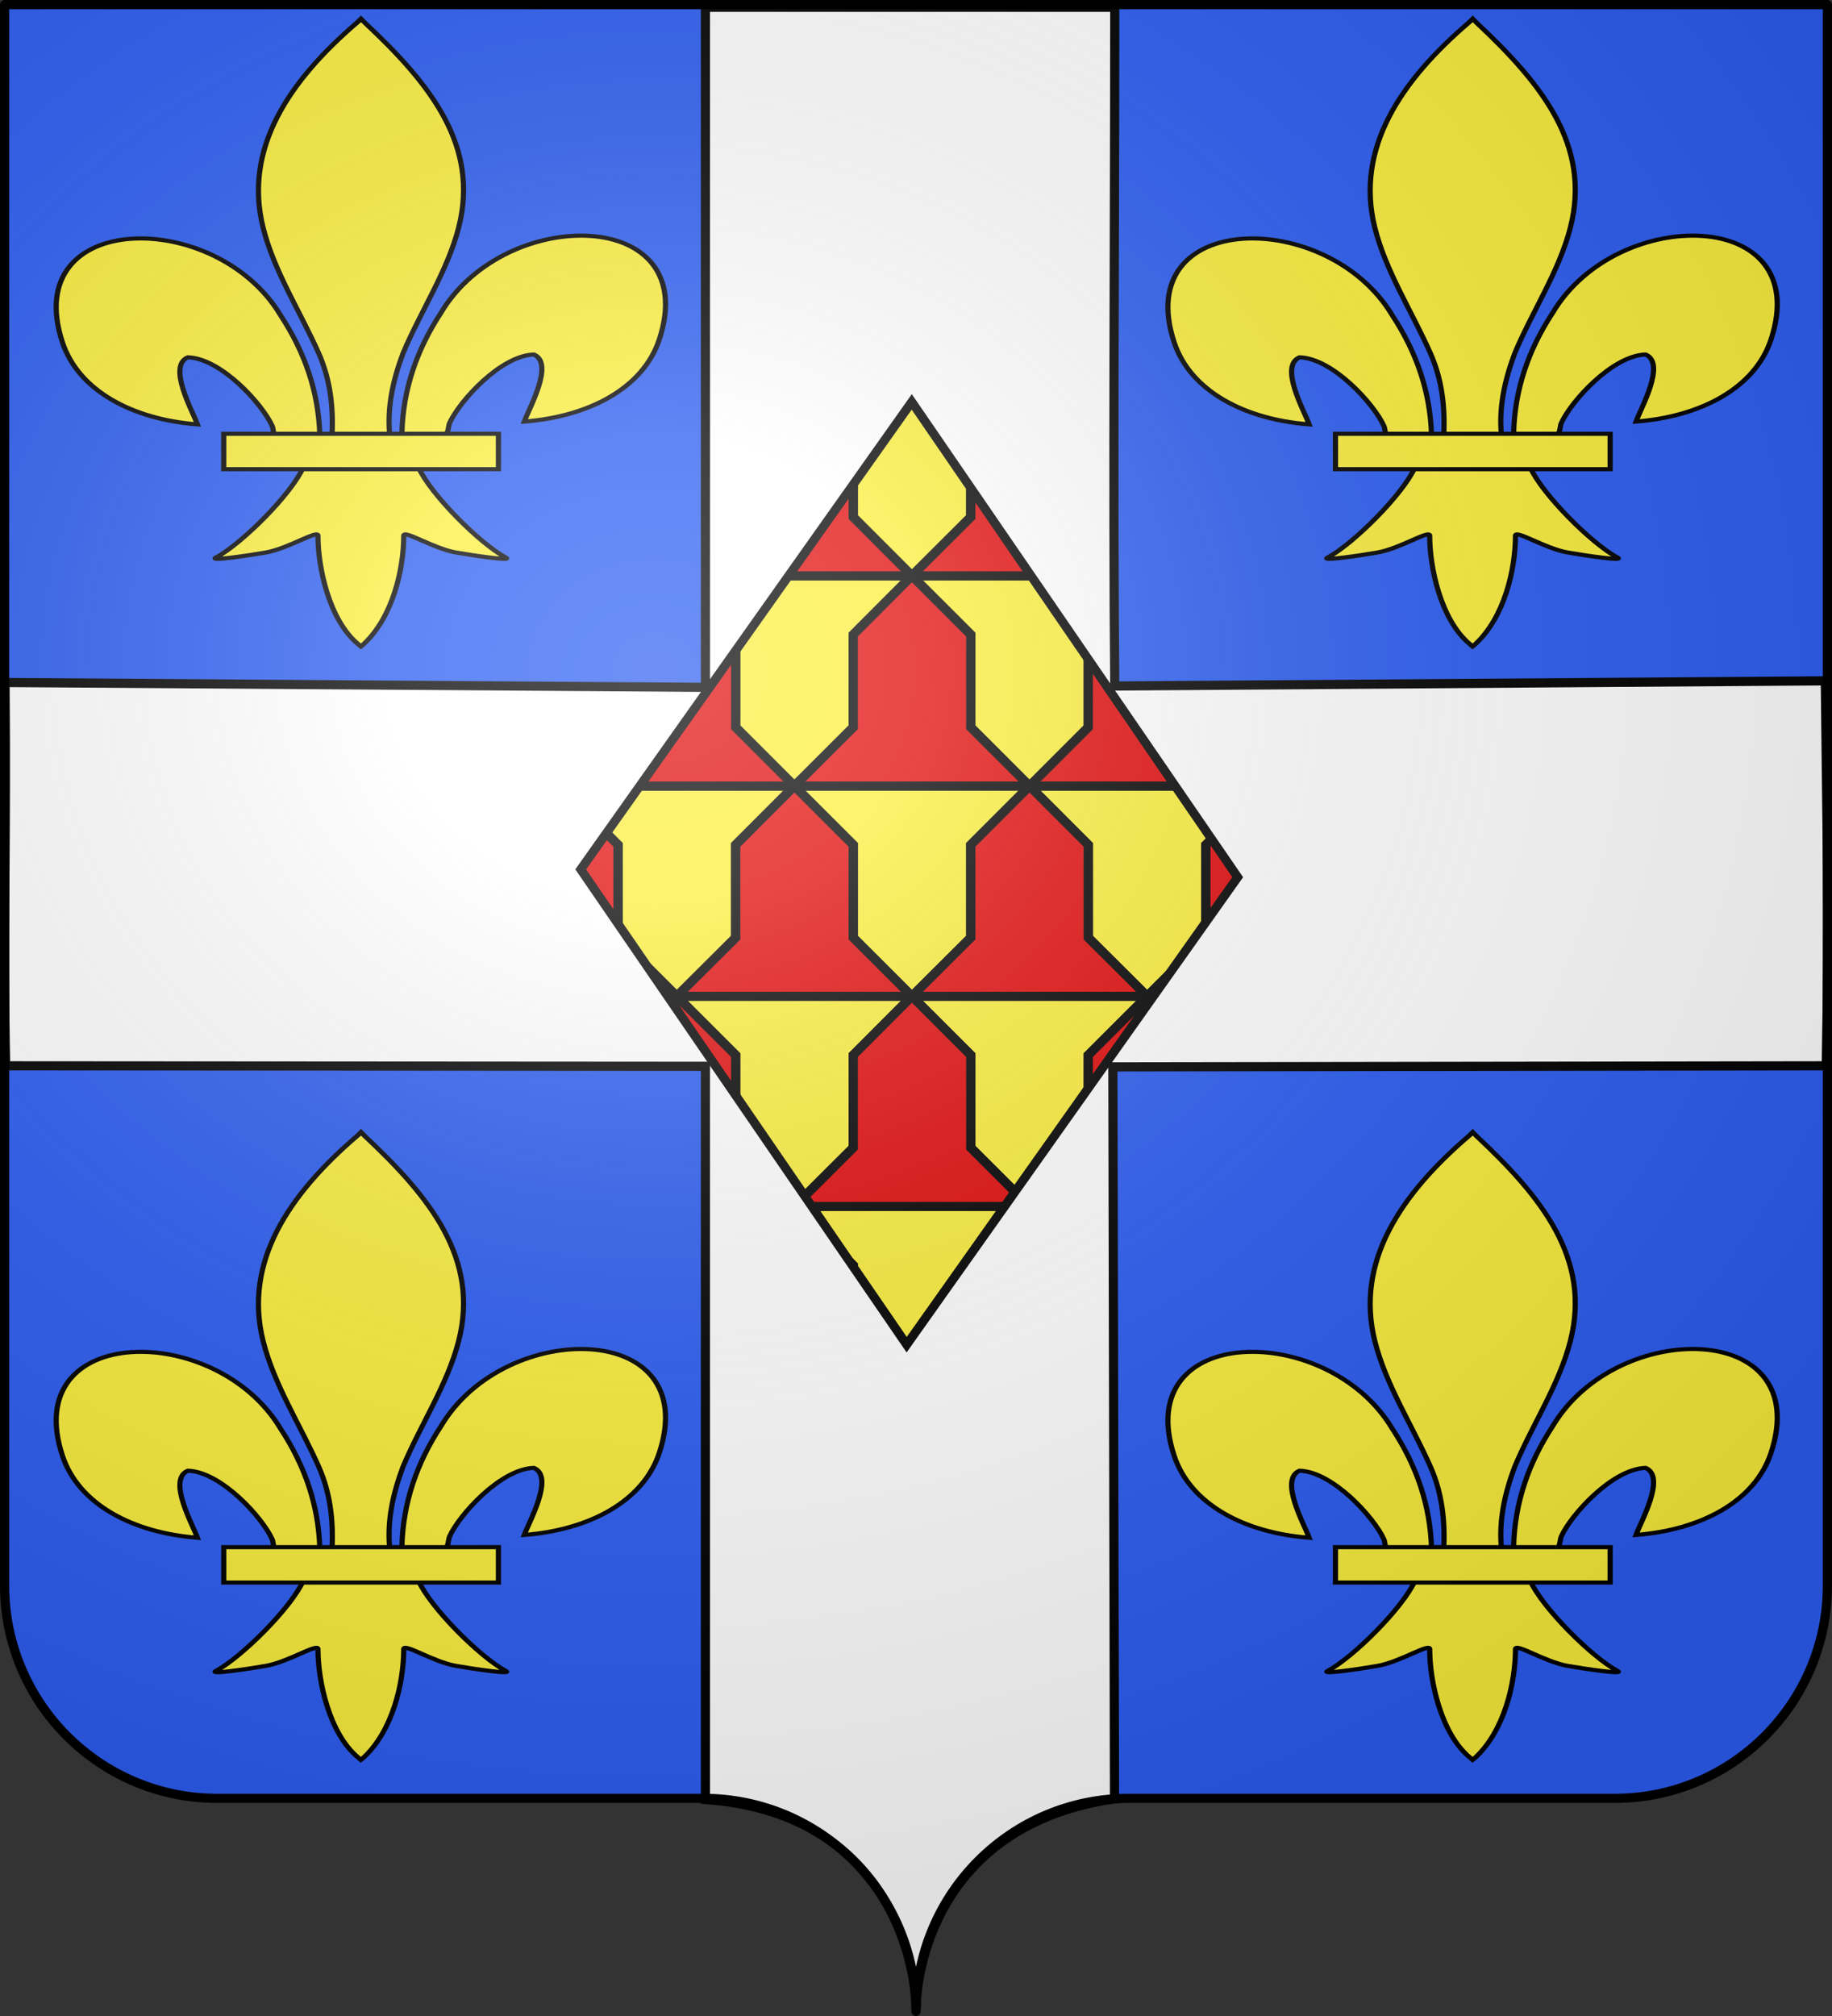
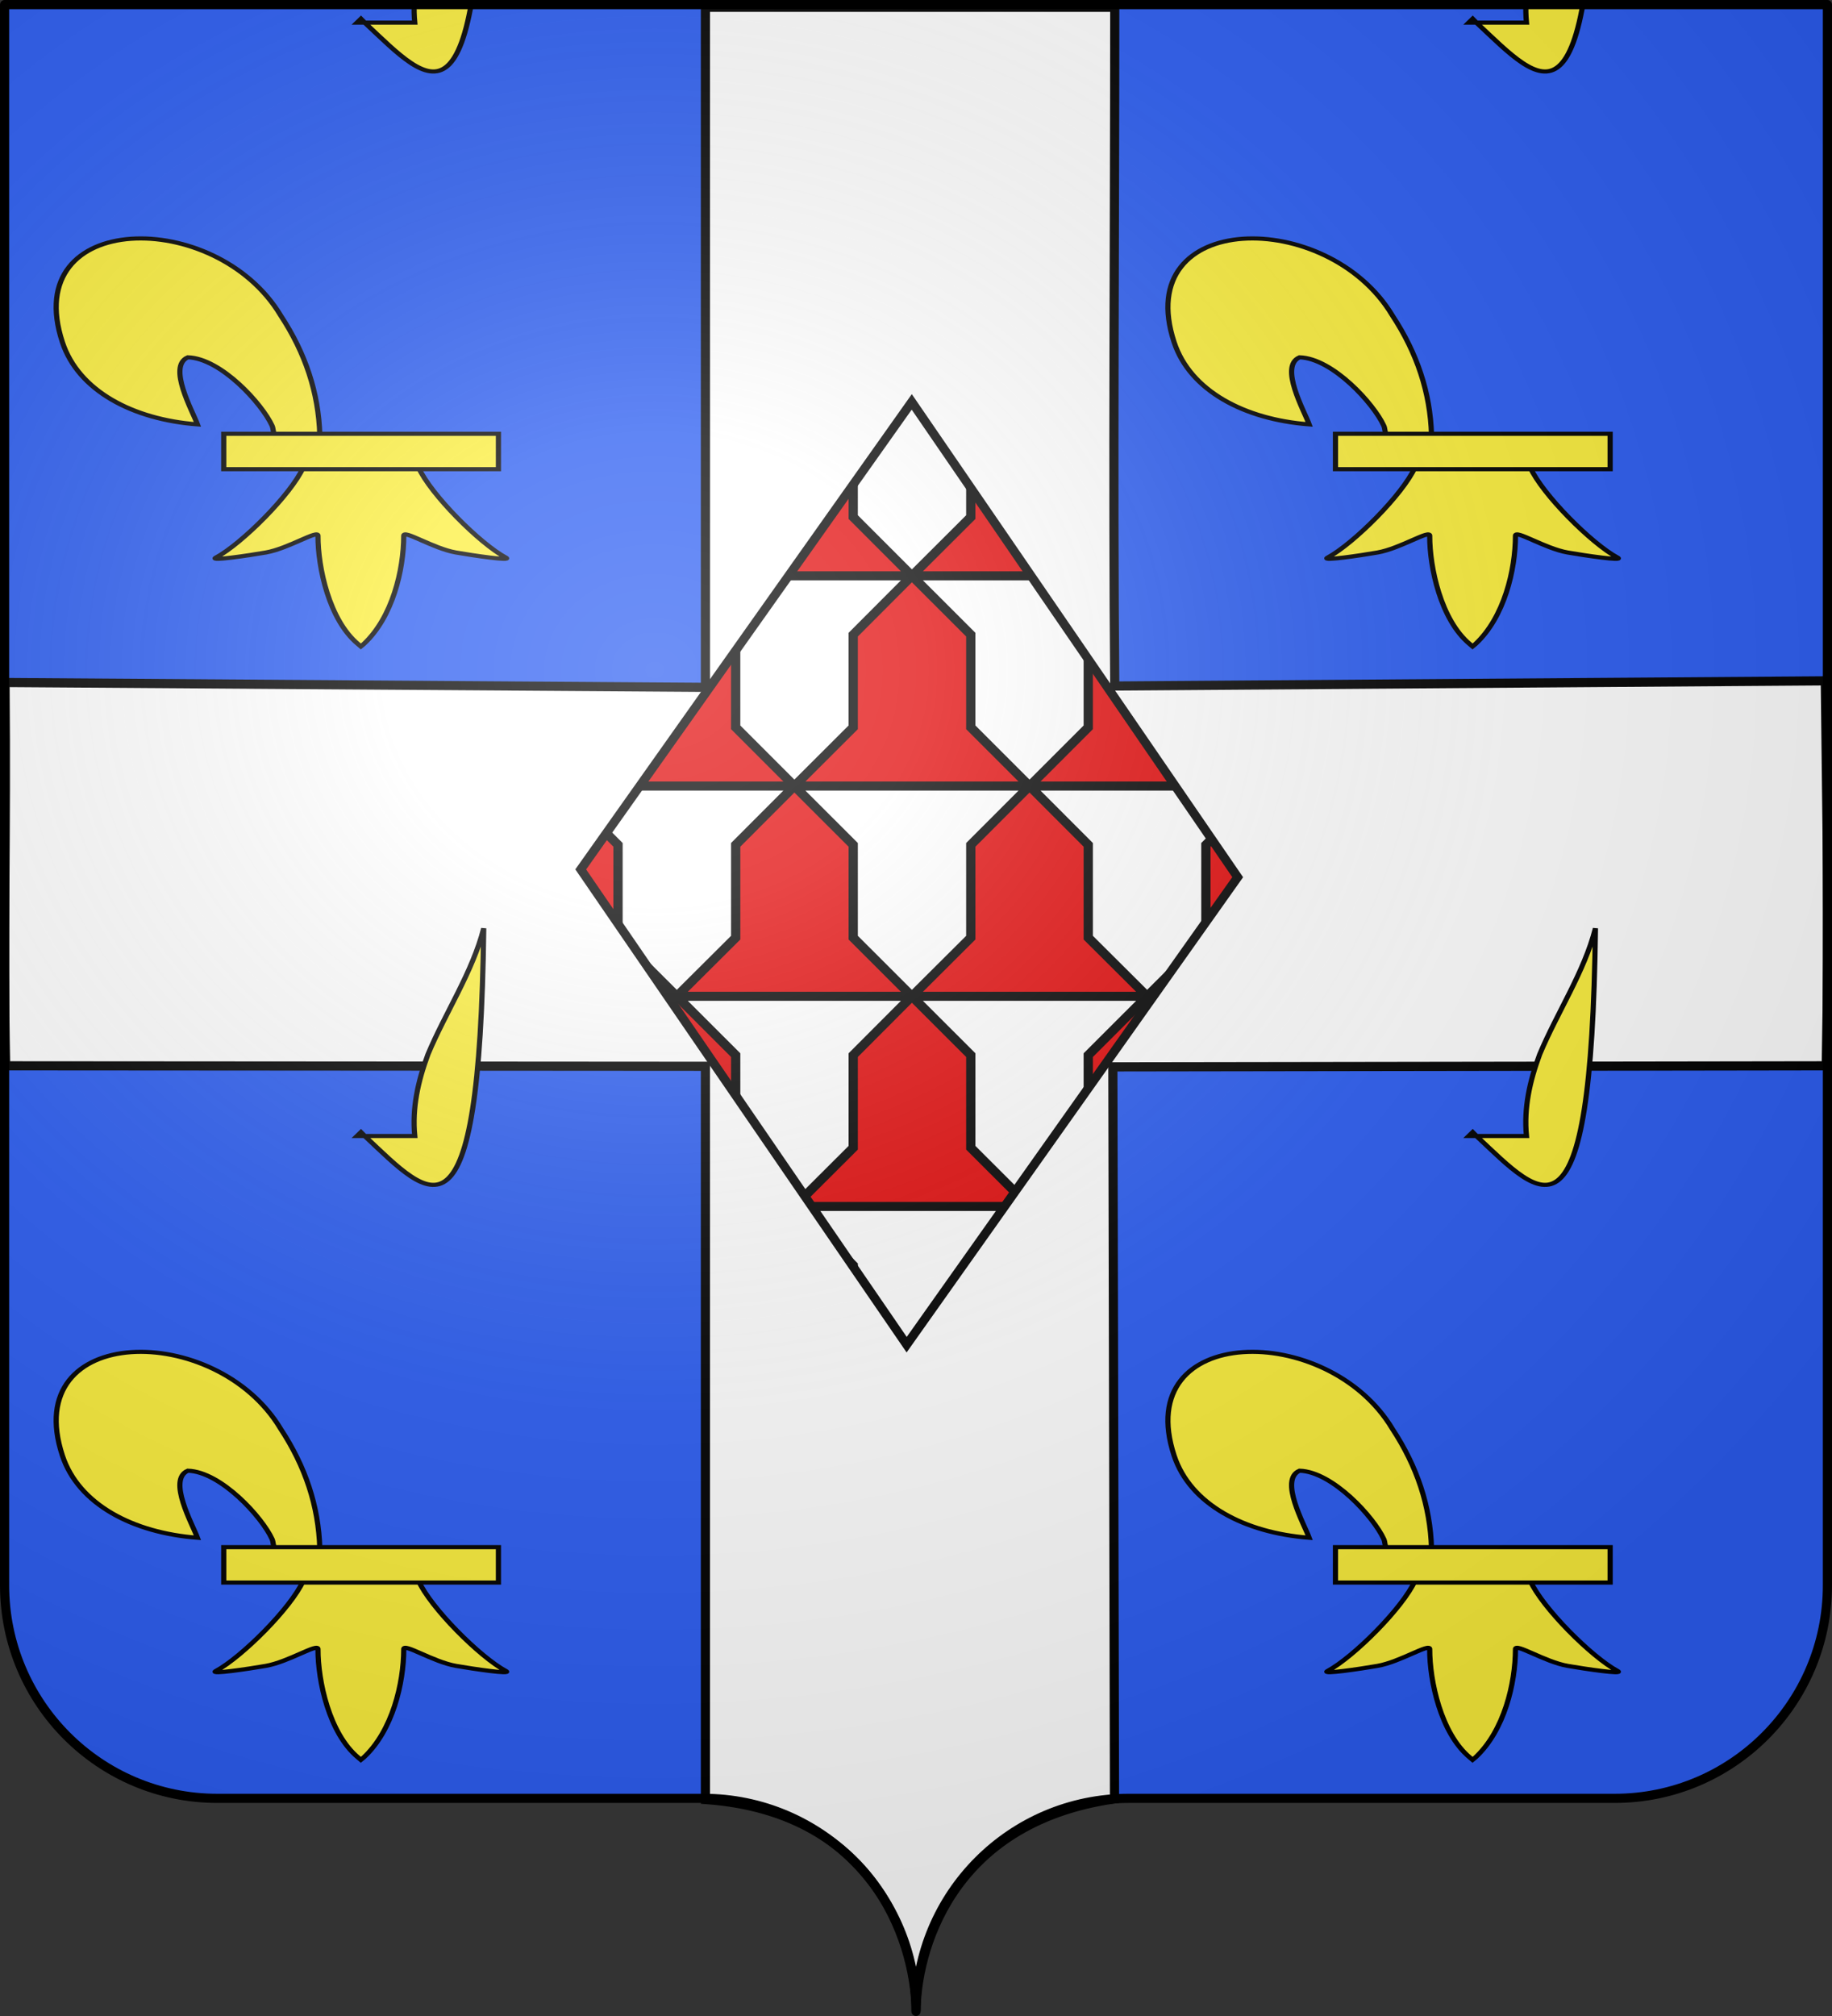
<svg xmlns="http://www.w3.org/2000/svg" xmlns:ns1="http://sodipodi.sourceforge.net/DTD/sodipodi-0.dtd" xmlns:ns2="http://www.inkscape.org/namespaces/inkscape" xmlns:xlink="http://www.w3.org/1999/xlink" height="660" width="600" version="1.0" id="svg2" ns1:version="0.32" ns2:version="0.48.1 r9760" ns1:docname="Blason_Vide_Moderne_3D[1].svg" ns2:output_extension="org.inkscape.output.svg.inkscape" ns1:modified="true">
  <rect width="100%" height="100%" fill="#333333" stroke="none" />
  <ns1:namedview ns2:window-height="671" ns2:window-width="1025" ns2:pageshadow="2" ns2:pageopacity="0.0" guidetolerance="10.0" gridtolerance="10.0" objecttolerance="10.0" borderopacity="1.0" bordercolor="#666666" pagecolor="#ffffff" id="base" showgrid="false" height="660px" ns2:zoom="0.6863633" ns2:cx="300.03409" ns2:cy="330.00016" ns2:window-x="231" ns2:window-y="0" ns2:current-layer="layer3-3" ns2:window-maximized="0" showguides="true" ns2:guide-bbox="true">
    <ns1:guide orientation="1,0" position="-1066.163,473.466" id="guide33138" />
  </ns1:namedview>
  <desc id="desc4">Flag of Canton of Valais (Wallis)</desc>
  <defs id="defs6">
    <ns2:perspective ns1:type="inkscape:persp3d" ns2:vp_x="0 : 330 : 1" ns2:vp_y="0 : 1000 : 0" ns2:vp_z="600 : 330 : 1" ns2:persp3d-origin="300 : 220 : 1" id="perspective30" />
    <linearGradient id="linearGradient2893">
      <stop style="stop-color:white;stop-opacity:0.314;" offset="0" id="stop2895" />
      <stop id="stop2897" offset="0.19" style="stop-color:white;stop-opacity:0.251;" />
      <stop style="stop-color:#6b6b6b;stop-opacity:0.125;" offset="0.6" id="stop2901" />
      <stop style="stop-color:black;stop-opacity:0.125;" offset="1" id="stop2899" />
    </linearGradient>
    <radialGradient ns2:collect="always" xlink:href="#linearGradient2893" id="radialGradient2883" cx="203.198" cy="218.01" fx="203.198" fy="218.01" r="300" gradientTransform="matrix(1.36,0,0,1.355,-79.528,-87.645)" gradientUnits="userSpaceOnUse" />
    <linearGradient id="linearGradient2955">
      <stop style="stop-color:white;stop-opacity:0;" offset="0" id="stop2965" />
      <stop style="stop-color:black;stop-opacity:0.646;" offset="1" id="stop2959" />
    </linearGradient>
    <radialGradient ns2:collect="always" xlink:href="#linearGradient2955" id="radialGradient2961" cx="225.524" cy="218.901" fx="225.524" fy="218.901" r="300" gradientTransform="matrix(-4.167939e-4,2.183,-1.884,-3.599562e-4,615.597,-289.121)" gradientUnits="userSpaceOnUse" />
    <polygon id="star" transform="scale(53,53)" points="0,-1 0.588,0.809 -0.951,-0.309 0.951,-0.309 -0.588,0.809 0,-1 " />
    <clipPath id="clip">
      <path d="M 0,-200 L 0,600 L 300,600 L 300,-200 L 0,-200 z " id="path10" />
    </clipPath>
    <radialGradient ns2:collect="always" xlink:href="#linearGradient2955" id="radialGradient1911" gradientUnits="userSpaceOnUse" gradientTransform="matrix(-4.167939e-4,2.183,-1.884,-3.599562e-4,1395.597,-309.121)" cx="225.524" cy="218.901" fx="225.524" fy="218.901" r="300" />
    <radialGradient ns2:collect="always" xlink:href="#linearGradient2955" id="radialGradient2928" cx="-483.508" cy="153.928" fx="-483.508" fy="153.928" r="300" gradientTransform="matrix(0,2.342,-2.291,0,562.913,1323.77)" gradientUnits="userSpaceOnUse" />
    <radialGradient ns2:collect="always" xlink:href="#linearGradient2893" id="radialGradient11919" gradientUnits="userSpaceOnUse" gradientTransform="matrix(1.551,0,0,1.35,-227.894,-51.264)" cx="285.186" cy="200.448" fx="285.186" fy="200.448" r="300" />
    <ns2:perspective ns1:type="inkscape:persp3d" ns2:vp_x="0 : 330 : 1" ns2:vp_y="0 : 1000 : 0" ns2:vp_z="600 : 330 : 1" ns2:persp3d-origin="300 : 220 : 1" id="perspective9508" />
    <linearGradient id="linearGradient9510">
      <stop style="stop-color:white;stop-opacity:0.314" offset="0" id="stop9512" />
      <stop style="stop-color:white;stop-opacity:0.251" offset="0.19" id="stop9514" />
      <stop style="stop-color:#6b6b6b;stop-opacity:0.125" offset="0.6" id="stop9516" />
      <stop style="stop-color:black;stop-opacity:0.125" offset="1" id="stop9518" />
    </linearGradient>
    <linearGradient id="linearGradient9520">
      <stop style="stop-color:white;stop-opacity:1" offset="0" id="stop9522" />
      <stop style="stop-color:white;stop-opacity:1" offset="0.229" id="stop9524" />
      <stop style="stop-color:black;stop-opacity:1" offset="1" id="stop9526" />
    </linearGradient>
    <linearGradient id="linearGradient9528">
      <stop style="stop-color:#fd0000;stop-opacity:1" offset="0" id="stop9530" />
      <stop style="stop-color:#e77275;stop-opacity:0.659" offset="0.5" id="stop9532" />
      <stop style="stop-color:black;stop-opacity:0.323" offset="1" id="stop9534" />
    </linearGradient>
    <radialGradient cx="225.524" cy="218.901" r="300" fx="225.524" fy="218.901" id="radialGradient9536" xlink:href="#linearGradient2955-1" gradientUnits="userSpaceOnUse" gradientTransform="matrix(-4.167939e-4,2.183,-1.884,-3.599562e-4,615.597,-289.121)" />
    <polygon points="0,-1 0.588,0.809 -0.951,-0.309 0.951,-0.309 -0.588,0.809 0,-1 " transform="scale(53,53)" id="polygon9538" />
    <clipPath id="clipPath9540">
      <path d="M 0,-200 L 0,600 L 300,600 L 300,-200 L 0,-200 z " id="path9542" />
    </clipPath>
    <radialGradient cx="225.524" cy="218.901" r="300" fx="225.524" fy="218.901" id="radialGradient9544" xlink:href="#linearGradient2955-1" gradientUnits="userSpaceOnUse" gradientTransform="matrix(-4.167939e-4,2.183,-1.884,-3.599562e-4,615.597,-289.121)" />
    <radialGradient cx="225.524" cy="218.901" r="300" fx="225.524" fy="218.901" id="radialGradient9546" xlink:href="#linearGradient2955-1" gradientUnits="userSpaceOnUse" gradientTransform="matrix(0,1.749,-1.593,-1.049767e-7,551.788,-191.29)" />
    <radialGradient cx="225.524" cy="218.901" r="300" fx="225.524" fy="218.901" id="radialGradient9548" xlink:href="#linearGradient2955-1" gradientUnits="userSpaceOnUse" gradientTransform="matrix(0,1.386,-1.323,-5.741131e-8,-158.082,-109.541)" />
    <ns2:perspective ns1:type="inkscape:persp3d" ns2:vp_x="0 : 330 : 1" ns2:vp_y="0 : 1000 : 0" ns2:vp_z="600 : 330 : 1" ns2:persp3d-origin="300 : 220 : 1" id="perspective59" />
    <linearGradient id="linearGradient7011">
      <stop style="stop-color:#ffffff;stop-opacity:0.314" offset="0" id="stop7013" />
      <stop style="stop-color:#ffffff;stop-opacity:0.251" offset="0.19" id="stop7015" />
      <stop style="stop-color:#6b6b6b;stop-opacity:0.125" offset="0.6" id="stop7017" />
      <stop style="stop-color:#000000;stop-opacity:0.125" offset="1" id="stop7019" />
    </linearGradient>
    <radialGradient cx="221.445" cy="226.331" r="300" fx="221.445" fy="226.331" id="radialGradient7021" xlink:href="#linearGradient2893-5" gradientUnits="userSpaceOnUse" gradientTransform="matrix(1.353,0,0,1.349,-77.629,-85.747)" />
    <ns2:perspective ns1:type="inkscape:persp3d" ns2:vp_x="0 : 330 : 1" ns2:vp_y="0 : 1000 : 0" ns2:vp_z="600 : 330 : 1" ns2:persp3d-origin="300 : 220 : 1" id="perspective35" />
    <linearGradient id="linearGradient6434">
      <stop style="stop-color:white;stop-opacity:0.314;" offset="0" id="stop6436" />
      <stop id="stop6438" offset="0.19" style="stop-color:white;stop-opacity:0.251;" />
      <stop style="stop-color:#6b6b6b;stop-opacity:0.125;" offset="0.6" id="stop6440" />
      <stop style="stop-color:black;stop-opacity:0.125;" offset="1" id="stop6442" />
    </linearGradient>
    <linearGradient id="linearGradient6444">
      <stop id="stop6446" offset="0" style="stop-color:white;stop-opacity:1;" />
      <stop style="stop-color:white;stop-opacity:1;" offset="0.229" id="stop6448" />
      <stop id="stop6450" offset="1" style="stop-color:black;stop-opacity:1;" />
    </linearGradient>
    <linearGradient id="linearGradient6452">
      <stop id="stop6454" offset="0" style="stop-color:#fd0000;stop-opacity:1;" />
      <stop style="stop-color:#e77275;stop-opacity:0.659;" offset="0.5" id="stop6456" />
      <stop style="stop-color:black;stop-opacity:0.323;" offset="1" id="stop6458" />
    </linearGradient>
    <radialGradient ns2:collect="always" xlink:href="#linearGradient2955-1" id="radialGradient6460" cx="225.524" cy="218.901" fx="225.524" fy="218.901" r="300" gradientTransform="matrix(-4.167939e-4,2.183,-1.884,-3.599562e-4,615.597,-289.121)" gradientUnits="userSpaceOnUse" />
-     <polygon id="polygon6462" transform="scale(53,53)" points="0,-1 0.588,0.809 -0.951,-0.309 0.951,-0.309 -0.588,0.809 0,-1 " />
    <clipPath id="clipPath6464">
      <path d="M 0,-200 L 0,600 L 300,600 L 300,-200 L 0,-200 z " id="path6466" />
    </clipPath>
    <radialGradient ns2:collect="always" xlink:href="#linearGradient2955-1" id="radialGradient6468" gradientUnits="userSpaceOnUse" gradientTransform="matrix(-4.167939e-4,2.183,-1.884,-3.599562e-4,615.597,-289.121)" cx="225.524" cy="218.901" fx="225.524" fy="218.901" r="300" />
    <radialGradient ns2:collect="always" xlink:href="#linearGradient2955-1" id="radialGradient6470" gradientUnits="userSpaceOnUse" gradientTransform="matrix(0,1.749,-1.593,-1.049767e-7,551.788,-191.29)" cx="225.524" cy="218.901" fx="225.524" fy="218.901" r="300" />
    <radialGradient ns2:collect="always" xlink:href="#linearGradient2955-1" id="radialGradient6472" gradientUnits="userSpaceOnUse" gradientTransform="matrix(0,1.386,-1.323,-5.741131e-8,-158.082,-109.541)" cx="225.524" cy="218.901" fx="225.524" fy="218.901" r="300" />
    <radialGradient ns2:collect="always" xlink:href="#linearGradient2893-5" id="radialGradient6474" gradientUnits="userSpaceOnUse" gradientTransform="matrix(1.353,0,0,1.349,-77.629,-85.747)" cx="221.445" cy="226.331" fx="221.445" fy="226.331" r="300" />
    <ns2:perspective ns1:type="inkscape:persp3d" ns2:vp_x="0 : 260.5 : 1" ns2:vp_y="0 : 1000 : 0" ns2:vp_z="420 : 260.5 : 1" ns2:persp3d-origin="210 : 173.66667 : 1" id="perspective181" />
    <ns2:perspective ns1:type="inkscape:persp3d" ns2:vp_x="0 : 330 : 1" ns2:vp_y="0 : 1000 : 0" ns2:vp_z="600 : 330 : 1" ns2:persp3d-origin="300 : 220 : 1" id="perspective99" />
    <linearGradient id="linearGradient5345">
      <stop style="stop-color:white;stop-opacity:0.314;" offset="0" id="stop5347" />
      <stop id="stop5349" offset="0.19" style="stop-color:white;stop-opacity:0.251;" />
      <stop style="stop-color:#6b6b6b;stop-opacity:0.125;" offset="0.6" id="stop5351" />
      <stop style="stop-color:black;stop-opacity:0.125;" offset="1" id="stop5353" />
    </linearGradient>
    <linearGradient id="linearGradient2885">
      <stop id="stop2887" offset="0" style="stop-color:white;stop-opacity:1;" />
      <stop style="stop-color:white;stop-opacity:1;" offset="0.229" id="stop2891" />
      <stop id="stop2889" offset="1" style="stop-color:black;stop-opacity:1;" />
    </linearGradient>
    <linearGradient id="linearGradient5359">
      <stop id="stop2867" offset="0" style="stop-color:#fd0000;stop-opacity:1;" />
      <stop style="stop-color:#e77275;stop-opacity:0.659;" offset="0.5" id="stop2873" />
      <stop style="stop-color:black;stop-opacity:0.323;" offset="1" id="stop5363" />
    </linearGradient>
    <radialGradient ns2:collect="always" xlink:href="#linearGradient2955-1" id="radialGradient5365" cx="225.524" cy="218.901" fx="225.524" fy="218.901" r="300" gradientTransform="matrix(-4.167939e-4,2.183,-1.884,-3.599562e-4,615.597,-289.121)" gradientUnits="userSpaceOnUse" />
    <polygon id="polygon5367" transform="scale(53,53)" points="0,-1 0.588,0.809 -0.951,-0.309 0.951,-0.309 -0.588,0.809 0,-1 " />
    <clipPath id="clipPath5369">
      <path d="M 0,-200 L 0,600 L 300,600 L 300,-200 L 0,-200 z " id="path5371" />
    </clipPath>
    <radialGradient ns2:collect="always" xlink:href="#linearGradient2955-1" id="radialGradient5373" gradientUnits="userSpaceOnUse" gradientTransform="matrix(-4.167939e-4,2.183,-1.884,-3.599562e-4,615.597,-289.121)" cx="225.524" cy="218.901" fx="225.524" fy="218.901" r="300" />
    <radialGradient ns2:collect="always" xlink:href="#linearGradient2955-1" id="radialGradient2865" gradientUnits="userSpaceOnUse" gradientTransform="matrix(0,1.749,-1.593,-1.049767e-7,551.788,-191.29)" cx="225.524" cy="218.901" fx="225.524" fy="218.901" r="300" />
    <radialGradient ns2:collect="always" xlink:href="#linearGradient2955-1" id="radialGradient2871" gradientUnits="userSpaceOnUse" gradientTransform="matrix(0,1.386,-1.323,-5.741131e-8,-158.082,-109.541)" cx="225.524" cy="218.901" fx="225.524" fy="218.901" r="300" />
    <radialGradient ns2:collect="always" xlink:href="#linearGradient2893-5" id="radialGradient3163" gradientUnits="userSpaceOnUse" gradientTransform="matrix(1.353,0,0,1.349,-77.629,-85.747)" cx="221.445" cy="226.331" fx="221.445" fy="226.331" r="300" />
    <radialGradient gradientTransform="matrix(1.353,0,0,1.349,-77.629,-85.747)" gradientUnits="userSpaceOnUse" xlink:href="#linearGradient2893-5" id="radialGradient2982" fy="226.331" fx="221.445" r="300" cy="226.331" cx="221.445" />
    <radialGradient gradientTransform="matrix(0,1.386,-1.323,-5.741131e-8,-158.082,-109.541)" gradientUnits="userSpaceOnUse" xlink:href="#linearGradient2955-1" id="radialGradient2980" fy="218.901" fx="225.524" r="300" cy="218.901" cx="225.524" />
    <radialGradient gradientTransform="matrix(0,1.749,-1.593,-1.049767e-7,551.788,-191.29)" gradientUnits="userSpaceOnUse" xlink:href="#linearGradient2955-1" id="radialGradient2978" fy="218.901" fx="225.524" r="300" cy="218.901" cx="225.524" />
    <radialGradient gradientTransform="matrix(-4.167939e-4,2.183,-1.884,-3.599562e-4,615.597,-289.121)" gradientUnits="userSpaceOnUse" xlink:href="#linearGradient2955-1" id="radialGradient2976" fy="218.901" fx="225.524" r="300" cy="218.901" cx="225.524" />
    <clipPath id="clipPath2972">
      <path id="path2974" d="M 0,-200 L 0,600 L 300,600 L 300,-200 L 0,-200 z " />
    </clipPath>
    <polygon id="polygon2970" transform="scale(53,53)" points="0,-1 0.588,0.809 -0.951,-0.309 0.951,-0.309 -0.588,0.809 0,-1 " />
    <radialGradient gradientTransform="matrix(-4.167939e-4,2.183,-1.884,-3.599562e-4,615.597,-289.121)" gradientUnits="userSpaceOnUse" xlink:href="#linearGradient2955-1" id="radialGradient2968" fy="218.901" fx="225.524" r="300" cy="218.901" cx="225.524" />
    <linearGradient id="linearGradient2960">
      <stop id="stop2962" offset="0" style="stop-color:#fd0000;stop-opacity:1" />
      <stop id="stop2964" offset="0.5" style="stop-color:#e77275;stop-opacity:0.659" />
      <stop id="stop2966" offset="1" style="stop-color:black;stop-opacity:0.323" />
    </linearGradient>
    <linearGradient id="linearGradient2952">
      <stop id="stop2954" offset="0" style="stop-color:white;stop-opacity:1" />
      <stop id="stop2956" offset="0.229" style="stop-color:white;stop-opacity:1" />
      <stop id="stop2958" offset="1" style="stop-color:black;stop-opacity:1" />
    </linearGradient>
    <linearGradient id="linearGradient2942">
      <stop id="stop2944" offset="0" style="stop-color:white;stop-opacity:0.314" />
      <stop id="stop2946" offset="0.19" style="stop-color:white;stop-opacity:0.251" />
      <stop id="stop2948" offset="0.6" style="stop-color:#6b6b6b;stop-opacity:0.125" />
      <stop id="stop2950" offset="1" style="stop-color:black;stop-opacity:0.125" />
    </linearGradient>
    <linearGradient id="linearGradient2095">
      <stop id="stop2097" offset="0" style="stop-color:white;stop-opacity:0.314" />
      <stop id="stop2099" offset="0.19" style="stop-color:white;stop-opacity:0.251" />
      <stop id="stop2101" offset="0.6" style="stop-color:#6b6b6b;stop-opacity:0.125" />
      <stop id="stop2103" offset="1" style="stop-color:black;stop-opacity:0.125" />
    </linearGradient>
    <linearGradient id="linearGradient2105">
      <stop id="stop2107" offset="0" style="stop-color:white;stop-opacity:1" />
      <stop id="stop2109" offset="0.229" style="stop-color:white;stop-opacity:1" />
      <stop id="stop2111" offset="1" style="stop-color:black;stop-opacity:1" />
    </linearGradient>
    <linearGradient id="linearGradient2113">
      <stop id="stop2115" offset="0" style="stop-color:#fd0000;stop-opacity:1" />
      <stop id="stop2117" offset="0.5" style="stop-color:#e77275;stop-opacity:0.659" />
      <stop id="stop2119" offset="1" style="stop-color:black;stop-opacity:0.323" />
    </linearGradient>
    <radialGradient gradientTransform="matrix(-4.167939e-4,2.183,-1.884,-3.599562e-4,615.597,-289.121)" gradientUnits="userSpaceOnUse" xlink:href="#linearGradient2955-1" id="radialGradient2121" fy="218.901" fx="225.524" r="300" cy="218.901" cx="225.524" />
    <polygon id="polygon2123" transform="scale(53,53)" points="0,-1 0.588,0.809 -0.951,-0.309 0.951,-0.309 -0.588,0.809 0,-1 " />
    <clipPath id="clipPath2125">
      <path id="path2127" d="M 0,-200 L 0,600 L 300,600 L 300,-200 L 0,-200 z " />
    </clipPath>
    <radialGradient gradientTransform="matrix(-4.167939e-4,2.183,-1.884,-3.599562e-4,615.597,-289.121)" gradientUnits="userSpaceOnUse" xlink:href="#linearGradient2955-1" id="radialGradient2129" fy="218.901" fx="225.524" r="300" cy="218.901" cx="225.524" />
    <radialGradient gradientTransform="matrix(0,1.749,-1.593,-1.049767e-7,551.788,-191.29)" gradientUnits="userSpaceOnUse" xlink:href="#linearGradient2955-1" id="radialGradient2131" fy="218.901" fx="225.524" r="300" cy="218.901" cx="225.524" />
    <radialGradient gradientTransform="matrix(0,1.386,-1.323,-5.741131e-8,-158.082,-109.541)" gradientUnits="userSpaceOnUse" xlink:href="#linearGradient2955-1" id="radialGradient2133" fy="218.901" fx="225.524" r="300" cy="218.901" cx="225.524" />
    <radialGradient gradientTransform="matrix(1.353,0,0,1.349,-77.629,-85.747)" gradientUnits="userSpaceOnUse" xlink:href="#linearGradient2893-5" id="radialGradient2135" fy="226.331" fx="221.445" r="300" cy="226.331" cx="221.445" />
    <radialGradient gradientTransform="matrix(0,1.386,-1.323,-5.741131e-8,-158.082,-109.541)" gradientUnits="userSpaceOnUse" xlink:href="#linearGradient2955-1" id="radialGradient3080" fy="218.901" fx="225.524" r="300" cy="218.901" cx="225.524" />
    <radialGradient gradientTransform="matrix(0,1.749,-1.593,-1.049767e-7,551.788,-191.29)" gradientUnits="userSpaceOnUse" xlink:href="#linearGradient2955-1" id="radialGradient3078" fy="218.901" fx="225.524" r="300" cy="218.901" cx="225.524" />
    <radialGradient gradientTransform="matrix(-4.167939e-4,2.183,-1.884,-3.599562e-4,615.597,-289.121)" gradientUnits="userSpaceOnUse" xlink:href="#linearGradient2955-1" id="radialGradient3076" fy="218.901" fx="225.524" r="300" cy="218.901" cx="225.524" />
    <clipPath id="clipPath3072">
      <path id="path3074" d="M 0,-200 L 0,600 L 300,600 L 300,-200 L 0,-200 z " />
    </clipPath>
    <polygon id="polygon3070" transform="scale(53,53)" points="0,-1 0.588,0.809 -0.951,-0.309 0.951,-0.309 -0.588,0.809 0,-1 " />
    <radialGradient gradientTransform="matrix(-4.167939e-4,2.183,-1.884,-3.599562e-4,615.597,-289.121)" gradientUnits="userSpaceOnUse" xlink:href="#linearGradient2955-1" id="radialGradient3068" fy="218.901" fx="225.524" r="300" cy="218.901" cx="225.524" />
    <linearGradient id="linearGradient3060">
      <stop id="stop3062" offset="0" style="stop-color:#fd0000;stop-opacity:1" />
      <stop id="stop3064" offset="0.5" style="stop-color:#e77275;stop-opacity:0.659" />
      <stop id="stop3066" offset="1" style="stop-color:black;stop-opacity:0.323" />
    </linearGradient>
    <linearGradient id="linearGradient3052">
      <stop id="stop3054" offset="0" style="stop-color:white;stop-opacity:1" />
      <stop id="stop3056" offset="0.229" style="stop-color:white;stop-opacity:1" />
      <stop id="stop3058" offset="1" style="stop-color:black;stop-opacity:1" />
    </linearGradient>
    <linearGradient id="linearGradient3042">
      <stop id="stop3044" offset="0" style="stop-color:white;stop-opacity:0.314" />
      <stop id="stop3046" offset="0.19" style="stop-color:white;stop-opacity:0.251" />
      <stop id="stop3048" offset="0.6" style="stop-color:#6b6b6b;stop-opacity:0.125" />
      <stop id="stop3050" offset="1" style="stop-color:black;stop-opacity:0.125" />
    </linearGradient>
    <radialGradient r="300" fy="200.448" fx="285.186" cy="200.448" cx="285.186" gradientTransform="matrix(1.551,0,0,1.35,-227.894,-51.264)" gradientUnits="userSpaceOnUse" id="radialGradient11919-5" xlink:href="#linearGradient2893-5" ns2:collect="always" />
    <radialGradient gradientUnits="userSpaceOnUse" gradientTransform="matrix(0,2.342,-2.291,0,562.913,1323.77)" r="300" fy="153.928" fx="-483.508" cy="153.928" cx="-483.508" id="radialGradient2928-0" xlink:href="#linearGradient2955-1" ns2:collect="always" />
    <radialGradient r="300" fy="218.901" fx="225.524" cy="218.901" cx="225.524" gradientTransform="matrix(-4.167939e-4,2.183,-1.884,-3.599562e-4,1395.597,-309.121)" gradientUnits="userSpaceOnUse" id="radialGradient1911-3" xlink:href="#linearGradient2955-1" ns2:collect="always" />
    <clipPath id="clip-0">
      <path id="path10-2" d="M 0,-200 L 0,600 L 300,600 L 300,-200 L 0,-200 z " />
    </clipPath>
    <polygon points="0,-1 0.588,0.809 -0.951,-0.309 0.951,-0.309 -0.588,0.809 0,-1 " transform="scale(53,53)" id="star-0" />
    <radialGradient gradientUnits="userSpaceOnUse" gradientTransform="matrix(-4.167939e-4,2.183,-1.884,-3.599562e-4,615.597,-289.121)" r="300" fy="218.901" fx="225.524" cy="218.901" cx="225.524" id="radialGradient2961-6" xlink:href="#linearGradient2955-1" ns2:collect="always" />
    <linearGradient id="linearGradient2955-1">
      <stop id="stop2965-5" offset="0" style="stop-color:white;stop-opacity:0;" />
      <stop id="stop2959-1" offset="1" style="stop-color:black;stop-opacity:0.646;" />
    </linearGradient>
    <radialGradient gradientUnits="userSpaceOnUse" gradientTransform="matrix(1.36,0,0,1.355,-79.528,-87.645)" r="300" fy="218.01" fx="203.198" cy="218.01" cx="203.198" id="radialGradient2883-2" xlink:href="#linearGradient2893-5" ns2:collect="always" />
    <linearGradient id="linearGradient2893-5">
      <stop id="stop2895-0" offset="0" style="stop-color:white;stop-opacity:0.314;" />
      <stop style="stop-color:white;stop-opacity:0.251;" offset="0.19" id="stop2897-2" />
      <stop id="stop2901-5" offset="0.6" style="stop-color:#6b6b6b;stop-opacity:0.125;" />
      <stop id="stop2899-4" offset="1" style="stop-color:black;stop-opacity:0.125;" />
    </linearGradient>
    <ns2:perspective id="perspective30-7" ns2:persp3d-origin="300 : 220 : 1" ns2:vp_z="600 : 330 : 1" ns2:vp_y="0 : 1000 : 0" ns2:vp_x="0 : 330 : 1" ns1:type="inkscape:persp3d" />
    <ns2:perspective id="perspective14" ns2:persp3d-origin="355.59589 : 306.40403 : 1" ns2:vp_z="711.19177 : 459.60605 : 1" ns2:vp_y="0 : 1000 : 0" ns2:vp_x="0 : 459.60605 : 1" ns1:type="inkscape:persp3d" />
    <radialGradient r="300" fy="226.331" fx="221.445" cy="226.331" cx="221.445" gradientTransform="matrix(1.353,0,0,1.349,-77.629,-85.747)" gradientUnits="userSpaceOnUse" id="radialGradient3163-1" xlink:href="#linearGradient2893-0" ns2:collect="always" />
    <radialGradient r="300" fy="218.901" fx="225.524" cy="218.901" cx="225.524" gradientTransform="matrix(0,1.386,-1.323,-5.741131e-8,-158.082,-109.541)" gradientUnits="userSpaceOnUse" id="radialGradient2871-1" xlink:href="#linearGradient2955-16" ns2:collect="always" />
    <radialGradient r="300" fy="218.901" fx="225.524" cy="218.901" cx="225.524" gradientTransform="matrix(0,1.749,-1.593,-1.049767e-7,551.788,-191.29)" gradientUnits="userSpaceOnUse" id="radialGradient2865-8" xlink:href="#linearGradient2955-16" ns2:collect="always" />
    <radialGradient r="300" fy="218.901" fx="225.524" cy="218.901" cx="225.524" gradientTransform="matrix(-4.167939e-4,2.183,-1.884,-3.599562e-4,615.597,-289.121)" gradientUnits="userSpaceOnUse" id="radialGradient1911-1" xlink:href="#linearGradient2955-16" ns2:collect="always" />
    <clipPath id="clip-5">
      <path id="path10-8" d="M 0,-200 L 0,600 L 300,600 L 300,-200 L 0,-200 z " />
    </clipPath>
    <polygon points="0,-1 0.588,0.809 -0.951,-0.309 0.951,-0.309 -0.588,0.809 0,-1 " transform="scale(53,53)" id="star-3" />
    <radialGradient gradientUnits="userSpaceOnUse" gradientTransform="matrix(-4.167939e-4,2.183,-1.884,-3.599562e-4,615.597,-289.121)" r="300" fy="218.901" fx="225.524" cy="218.901" cx="225.524" id="radialGradient2961-3" xlink:href="#linearGradient2955-16" ns2:collect="always" />
    <linearGradient id="linearGradient2955-16">
      <stop style="stop-color:#fd0000;stop-opacity:1;" offset="0" id="stop2867-6" />
      <stop id="stop2873-0" offset="0.5" style="stop-color:#e77275;stop-opacity:0.659;" />
      <stop id="stop2959-2" offset="1" style="stop-color:black;stop-opacity:0.323;" />
    </linearGradient>
    <linearGradient id="linearGradient2885-3">
      <stop style="stop-color:white;stop-opacity:1;" offset="0" id="stop2887-2" />
      <stop id="stop2891-9" offset="0.229" style="stop-color:white;stop-opacity:1;" />
      <stop style="stop-color:black;stop-opacity:1;" offset="1" id="stop2889-4" />
    </linearGradient>
    <linearGradient id="linearGradient2893-0">
      <stop id="stop2895-4" offset="0" style="stop-color:white;stop-opacity:0.314;" />
      <stop style="stop-color:white;stop-opacity:0.251;" offset="0.19" id="stop2897-6" />
      <stop id="stop2901-9" offset="0.6" style="stop-color:#6b6b6b;stop-opacity:0.125;" />
      <stop id="stop2899-5" offset="1" style="stop-color:black;stop-opacity:0.125;" />
    </linearGradient>
    <ns2:perspective id="perspective35-7" ns2:persp3d-origin="300 : 220 : 1" ns2:vp_z="600 : 330 : 1" ns2:vp_y="0 : 1000 : 0" ns2:vp_x="0 : 330 : 1" ns1:type="inkscape:persp3d" />
    <clipPath clipPathUnits="userSpaceOnUse" id="clipPath33146">
      <rect style="fill:none;stroke:#000000;stroke-width:2.382;stroke-miterlimit:4;stroke-opacity:1;stroke-dasharray:none" id="rect33148" width="371.464" height="369.291" x="280.861" y="-250.612" transform="matrix(0.556,0.831,-0.568,0.823,0,0)" />
    </clipPath>
  </defs>
  <g ns2:groupmode="layer" id="layer1" ns2:label="Fond écu">
    <path id="path2014" style="fill:#2b5df2;fill-opacity:1;fill-rule:nonzero;stroke:none;stroke-width:5;stroke-linecap:round;stroke-linejoin:round;stroke-miterlimit:4;stroke-dashoffset:0;stroke-opacity:1" d="M 300,658.499 C 300,619.995 331.203,588.746 369.65,588.746 C 408.097,588.746 490.403,588.746 528.85,588.746 C 567.297,588.746 598.5,557.496 598.5,518.992 L 598.5,1.5 L 1.5,1.5 L 1.5,518.992 C 1.5,557.496 32.703,588.746 71.15,588.746 C 109.597,588.746 191.903,588.746 230.35,588.746 C 268.797,588.746 300,619.995 300,658.499 z " ns1:nodetypes="cssccccssc" />
    <g id="g31734" transform="translate(-211.134,-146.49)" style="fill:#ffffff">
      <g ns2:label="Fond écu" id="layer1-0" style="fill:#ffffff">
        <g transform="translate(-193.051,30.008)" id="g5440" ns2:label="Meubles" style="fill:#ffffff">
          <g id="g2984" style="fill:#ffffff;display:inline" transform="translate(-0.321,-1.106)">
            <g id="g7979" style="fill:#ffffff" />
          </g>
          <g id="g3103" style="fill:#ffffff;display:inline" transform="translate(406.512,116.302)">
            <g id="g2137" style="fill:#ffffff;display:inline" transform="translate(-656.92,-312.008)" />
            <g id="g4809" style="fill:#ffffff">
              <path id="path3107" style="fill:#ffffff;fill-opacity:1;fill-rule:evenodd;stroke:#000000;stroke-width:3;stroke-linecap:butt;stroke-linejoin:miter;stroke-miterlimit:4;stroke-opacity:1;stroke-dasharray:none" d="m 228.706,2.564 0,222.643 -229.373,-1.587 c 0.528,52.669 -0.743,80.6 0.198,125.488 l 229.174,0.158 0,240.033 c 57.849,4.085 68.997,50.503 68.997,69.382 0,-18.406 10.41,-61.814 64.984,-69.58 l -0.543,-239.639 233.645,-0.354 c 0.968,-51.914 0.153,-78.488 -0.308,-126.035 l -232.712,1.693 c -0.632,-67.535 0,-147.915 0,-222.201 z" ns1:nodetypes="cccccccccccccc" ns2:export-xdpi="90" ns2:export-ydpi="90" ns2:connector-curvature="0" />
            </g>
          </g>
          <g transform="matrix(0.283,0,0,0.225,420.631,485.564)" id="g1878">
-             <path d="m 407.029,608.699 c 1.425,-61.956 16.751,-119.539 45.29,-174.109 74.714,-157.186 302.92,-153.432 252.615,38.811 -18.537,70.839 -81.509,112.474 -156.319,119.615 5.4,-18.665 35.1,-84.652 11.124,-97.562 -38.338,1.448 -85.944,67.705 -97.393,99.301 -1.653,4.536 -1.19,9.778 -3.036,14.24" style="fill:#fcef3c;fill-opacity:1;fill-rule:evenodd;stroke:#000000;stroke-width:6;stroke-linecap:butt;stroke-linejoin:miter;stroke-miterlimit:4;stroke-opacity:1;stroke-dasharray:none;display:inline" id="path1876" ns1:nodetypes="ccscscc" ns2:connector-curvature="0" />
            <g transform="translate(-38.532,-48.577)" style="display:inline" id="layer2-9">
              <g transform="translate(0,4)" style="fill:#fcef3c;fill-opacity:1;stroke:#000000;stroke-width:6;stroke-miterlimit:4;stroke-opacity:1;stroke-dasharray:none" id="g13018">
                <path d="M 350.523,657.372 C 349.098,595.416 333.772,537.833 305.233,483.264 230.519,326.078 2.313,329.832 52.618,522.075 71.155,592.914 134.127,634.549 208.937,641.69 203.537,623.025 173.837,557.038 197.813,544.128 c 38.338,1.448 85.944,67.705 97.393,99.301 1.653,4.536 1.19,9.778 3.036,14.24" style="fill:#fcef3c;fill-opacity:1;fill-rule:evenodd;stroke:#000000;stroke-width:6;stroke-linecap:butt;stroke-linejoin:miter;stroke-miterlimit:4;stroke-opacity:1;stroke-dasharray:none" id="path1902" ns1:nodetypes="ccscscc" ns2:connector-curvature="0" />
-                 <path d="m 393.626,57.12 c -78.714,84.849 -131.565,182.962 -108.781,298.031 12.57,63.484 43.042,122.28 64.531,183.438 13.436,38.37 16.872,78.452 15.281,118.781 l 66.781,0 c -3.197,-40.626 3.807,-79.998 15.281,-118.781 20.474,-61.538 51.626,-119.906 64.531,-183.438 C 535.379,236.372 478.744,146.792 402.813,57.495 l -4.64,-5.918 -4.547,5.543 z" style="fill:#fcef3c;fill-opacity:1;fill-rule:nonzero;stroke:#000000;stroke-width:6;stroke-linecap:butt;stroke-linejoin:miter;stroke-miterlimit:4;stroke-opacity:1;stroke-dasharray:none" id="path3734" ns1:nodetypes="csccccsccc" ns2:connector-curvature="0" />
+                 <path d="m 393.626,57.12 l 66.781,0 c -3.197,-40.626 3.807,-79.998 15.281,-118.781 20.474,-61.538 51.626,-119.906 64.531,-183.438 C 535.379,236.372 478.744,146.792 402.813,57.495 l -4.64,-5.918 -4.547,5.543 z" style="fill:#fcef3c;fill-opacity:1;fill-rule:nonzero;stroke:#000000;stroke-width:6;stroke-linecap:butt;stroke-linejoin:miter;stroke-miterlimit:4;stroke-opacity:1;stroke-dasharray:none" id="path3734" ns1:nodetypes="csccccsccc" ns2:connector-curvature="0" />
                <path d="m 331.345,704.401 c -13.962,39.13 -70.888,110.792 -101.125,131.219 -7.842,5.298 37.486,-3.052 57.781,-7.5 26.619,-5.835 61.217,-34.198 60.406,-24.188 -0.076,45.838 12.811,122.324 46.406,157.469 l 3.182,3.388 3.287,-3.388 c 33.578,-39.171 46.238,-108.042 46.406,-157.469 -0.811,-10.01 33.787,18.353 60.406,24.188 20.295,4.448 65.623,12.798 57.781,7.5 -30.237,-20.427 -87.132,-92.089 -101.094,-131.219 l -133.438,0 z" style="fill:#fcef3c;fill-opacity:1;fill-rule:evenodd;stroke:#000000;stroke-width:6;stroke-linecap:butt;stroke-linejoin:miter;stroke-miterlimit:4;stroke-opacity:1;stroke-dasharray:none" id="path6395" ns1:nodetypes="cssscccssscc" ns2:connector-curvature="0" />
                <rect width="317.888" height="51.503" x="239.352" y="655.379" style="fill:#fcef3c;fill-opacity:1;stroke:#000000;stroke-width:6;stroke-miterlimit:4;stroke-opacity:1;stroke-dasharray:none" id="rect4623" />
              </g>
            </g>
          </g>
          <use x="0" y="0" xlink:href="#g1878" id="use31865" transform="translate(364.1,0)" width="600" height="660" />
          <use x="0" y="0" xlink:href="#g1878" id="use31867" transform="translate(0,-364.499)" width="600" height="660" />
          <use x="0" y="0" xlink:href="#use31865" id="use31869" transform="translate(0,-364.499)" width="600" height="660" />
          <g id="g33127" transform="translate(-319.789,-6.97)">
            <g style="display:inline;stroke:#000000;stroke-opacity:1;stroke-width:5.881;stroke-miterlimit:4;stroke-dasharray:none" ns2:label="Fond écu" id="layer3-3" transform="matrix(0.516,0,0,0.504,868.314,242.747)" clip-path="url(#clipPath33146)">
-               <path id="path2188" d="m 1.5,2.188 0,258.531 c 0,46.87 8.047,89.071 21.5,126.875 l 14.906,-15.219 0,-60.281 37.375,-38.188 -73.406,0 0,-135.281 36.031,36.938 0,60.188 37.375,38.156 37.25,-38.156 0,-60.188 37.312,-38.219 -147.969,0 0,-1.312 36.031,-36.844 0,-60.219 35.562,-36.406 3.625,0 35.438,36.406 0,60.219 37.312,38.156 37.375,-38.156 0,-60.219 35.469,-36.406 3.562,0 35.562,36.406 0,60.219 37.25,38.156 37.375,-38.156 0,-60.219 35.5,-36.406 3.562,0 35.5,36.406 0,60.219 37.375,38.156 37.281,-38.156 0,-60.219 35.531,-36.406 3.562,0 35.469,36.406 0,60.219 37.375,38.156 0.906,-0.938 c 0,-32.97 0,-134.219 0,-134.219 l -597,0 z m 596.094,135.156 0.906,0.938 c 0,-0.238 0,-0.703 0,-0.938 l -0.906,0 z m 0,0 -149.219,0 37.281,38.219 0,60.188 37.312,38.156 37.25,-38.156 0,-60.188 37.375,-38.219 z m -74.625,136.562 37.25,38.188 0,60.281 16.281,16.594 c 12.462,-34.585 20.404,-72.87 21.781,-115.062 l -75.312,0 z m 0,0 -149.25,0 37.281,38.188 0,60.281 37.375,38.094 37.281,-38.094 0,-60.281 37.312,-38.188 z m -74.594,136.562 37.281,38.219 0,60.156 11.188,11.438 c 27.587,-30.838 52.736,-67.307 71.125,-109.812 l -119.594,0 z m 0,0 -149.312,0 37.375,38.219 0,60.156 37.281,38.125 37.281,-38.125 0,-60.156 37.375,-38.219 z m -74.656,136.5 37.281,38.25 0,11.281 c 19.559,-13.958 40.064,-30.407 60.031,-49.531 l -97.312,0 z m 0,0 -149.25,0 37.344,38.25 0,55.719 C 285.024,652.872 300,658.5 300,658.5 c 0,0 14.215,-5.329 36.438,-16.656 l 0,-56.625 37.281,-38.25 z m -149.25,0 -95.5,0 c 19.366,18.548 39.227,34.597 58.25,48.281 l 0,-10.031 37.25,-38.25 z m 0,0 37.344,-38.125 0,-60.156 37.25,-38.219 -149.219,0 37.375,38.219 0,60.156 37.25,38.125 z m -74.625,-136.5 -117.812,0 c 18.196,42.058 43.004,78.213 70.25,108.844 l 10.25,-10.469 0,-60.156 37.312,-38.219 z m 0,0 37.375,-38.094 0,-60.281 37.25,-38.188 -149.188,0 37.25,38.188 0,60.281 37.312,38.094 z m 74.625,-136.562 37.344,-38.156 0,-60.188 37.25,-38.219 -149.219,0 37.375,38.219 0,60.188 37.25,38.156 z m 0,0 37.344,38.188 0,60.281 37.25,38.094 37.375,-38.094 0,-60.281 37.281,-38.188 -149.25,0 z m 149.25,0 L 411,235.75 l 0,-60.188 37.375,-38.219 -149.312,0 37.375,38.219 0,60.188 37.281,38.156 z m -341.688,136.562 c -0.805,-1.86 -1.595,-3.742 -2.375,-5.625 0.781,1.889 1.568,3.76 2.375,5.625 z m 535.938,0 c 0.639,-1.476 1.284,-2.947 1.906,-4.438 -0.622,1.487 -1.269,2.965 -1.906,4.438 z m 6.5,-16.031 c -0.687,1.812 -1.382,3.615 -2.094,5.406 0.71,-1.792 1.408,-3.594 2.094,-5.406 z M 25.625,394.75 c 0.56,1.477 1.142,2.943 1.719,4.406 -0.579,-1.463 -1.157,-2.93 -1.719,-4.406 z m 83.625,132.219 c 1.713,1.842 3.46,3.669 5.188,5.469 -1.73,-1.802 -3.472,-3.624 -5.188,-5.469 z m 380.281,1.312 c -1.684,1.798 -3.396,3.555 -5.094,5.312 1.695,-1.754 3.412,-3.519 5.094,-5.312 z m -291.844,74.312 c 1.411,0.969 2.82,1.901 4.219,2.844 -1.397,-0.942 -2.809,-1.876 -4.219,-2.844 z m 39.125,24.688 c 2.756,1.592 5.432,3.097 8.062,4.562 -2.635,-1.468 -5.302,-2.967 -8.062,-4.562 z" style="fill:#fcef3c;fill-opacity:1;fill-rule:evenodd;stroke:#000000;stroke-opacity:1;stroke-width:5.881;stroke-miterlimit:4;stroke-dasharray:none" ns2:connector-curvature="0" />
              <path style="fill:#e20909;fill-opacity:1;fill-rule:evenodd;stroke:#000000;stroke-width:5.881;stroke-linecap:butt;stroke-linejoin:miter;stroke-miterlimit:4;stroke-opacity:1;stroke-dasharray:none;display:inline" d="m 73.469,2.562 -35.562,36.406 0,60.219 -36.031,36.844 0,1.312 147.969,0 -37.312,-38.156 0,-60.219 -35.438,-36.406 -3.625,0 z m 76.375,134.781 149.219,0 -37.25,-38.156 0,-60.219 L 226.25,2.562 l -3.562,0 -35.469,36.406 0,60.219 -37.375,38.156 z m 0,0 -37.312,38.219 0,60.188 -37.25,38.156 149.188,0 -37.25,-38.156 0,-60.188 -37.375,-38.219 z m 74.625,136.562 149.25,0 -37.281,-38.156 0,-60.188 -37.375,-38.219 -37.25,38.219 0,60.188 -37.344,38.156 z m 0,0 -37.25,38.188 0,60.281 -37.375,38.094 149.219,0 -37.25,-38.094 0,-60.281 -37.344,-38.188 z m 74.594,136.562 149.312,0 L 411,372.375 l 0,-60.281 -37.281,-38.188 -37.281,38.188 0,60.281 -37.375,38.094 z m 0,0 -37.25,38.219 0,60.156 -37.344,38.125 149.25,0 -37.281,-38.125 0,-60.156 -37.375,-38.219 z m 74.656,136.5 97.312,0 c 8.753,-8.384 17.387,-17.27 25.812,-26.688 l -11.188,-11.438 0,-60.156 L 448.375,410.469 411,448.688 l 0,60.156 -37.281,38.125 z m 0,0 -37.281,38.25 0,56.625 C 356.348,631.695 382.691,616.704 411,596.5 l 0,-11.281 -37.281,-38.25 z m 74.656,-136.5 119.594,0 c 3.029,-7.002 5.889,-14.168 8.531,-21.5 l -16.281,-16.594 0,-60.281 -37.25,-38.188 -37.312,38.188 0,60.281 -37.281,38.094 z m 74.594,-136.562 -37.312,-38.156 0,-60.188 L 448.375,137.344 411,175.562 l 0,60.188 -37.281,38.156 149.25,0 z m 0,0 75.312,0 c 0.142,-4.356 0.219,-8.748 0.219,-13.188 0,-135.187 0,-91.328 0,-122.438 l -0.906,-0.938 -37.375,38.219 0,60.188 -37.25,38.156 z m 74.625,-136.562 -37.375,-38.156 0,-60.219 L 524.75,2.562 l -3.562,0 -35.531,36.406 0,60.219 -37.281,38.156 149.219,0 z m 0,0 0.906,0 c 0,-0.234 0,-0.707 0,-0.938 l -0.906,0.938 z m -149.219,0 L 411,99.188 411,38.969 375.5,2.562 l -3.562,0 -35.5,36.406 0,60.219 -37.375,38.156 149.312,0 z m -223.906,409.625 -37.25,38.25 0,10.031 c 28.166,20.262 54.478,35.345 74.594,45.688 l 0,-55.719 -37.344,-38.25 z m 0,0 -37.25,-38.125 0,-60.156 -37.375,-38.219 -37.312,38.219 0,60.156 -10.25,10.469 c 8.699,9.78 17.632,18.983 26.688,27.656 l 95.5,0 z m -74.625,-136.5 -37.312,-38.094 0,-60.281 -37.25,-38.188 -37.375,38.188 0,60.281 L 23,387.594 c 2.78,7.813 5.813,15.436 9.031,22.875 l 117.812,0 z m -74.562,-136.562 -37.375,-38.156 0,-60.188 L 1.875,138.625 l 0,135.281 73.406,0 z" id="path3164" ns2:connector-curvature="0" />
            </g>
            <rect transform="matrix(0.566,0.825,-0.578,0.816,0,0)" y="-744.947" x="1045.941" height="187.565" width="188.603" id="rect33144" style="fill:none;stroke:#000000;stroke-width:3.097;stroke-miterlimit:4;stroke-opacity:1;stroke-dasharray:none" />
          </g>
        </g>
      </g>
      <g ns2:label="Meubles" id="layer2-5" style="fill:#ffffff" />
      <g ns2:label="Reflet final" id="layer3-7" style="fill:#ffffff" />
      <g ns2:label="Contour final" id="layer4-4" style="fill:#ffffff" />
    </g>
  </g>
  <g ns2:groupmode="layer" id="layer2" ns2:label="Meubles" ns1:insensitive="true" />
  <g ns2:groupmode="layer" id="layer3" ns2:label="Reflet final" ns1:insensitive="true">
    <path id="path2875" style="fill:url(#radialGradient11919);fill-opacity:1;fill-rule:evenodd;stroke:none;stroke-width:3;stroke-linecap:butt;stroke-linejoin:miter;stroke-miterlimit:4;stroke-dasharray:none;stroke-opacity:1" d="M 1.5,1.5 L 1.5,518.991 C 1.5,557.496 32.703,588.746 71.15,588.746 C 109.597,588.746 191.903,588.746 230.35,588.746 C 268.797,588.745 300,619.996 300,658.5 C 300,619.996 331.203,588.746 369.65,588.746 C 408.097,588.745 490.403,588.746 528.85,588.746 C 567.297,588.746 598.5,557.496 598.5,518.991 L 598.5,1.5 L 1.5,1.5 z " />
  </g>
  <g ns2:groupmode="layer" id="layer4" ns2:label="Contour final" ns1:insensitive="true">
    <path id="path1572" style="fill:none;fill-opacity:1;fill-rule:nonzero;stroke:black;stroke-width:3;stroke-linecap:round;stroke-linejoin:round;stroke-miterlimit:4;stroke-dasharray:none;stroke-dashoffset:0;stroke-opacity:1" d="M 300,658.5 C 300,619.996 331.203,588.746 369.65,588.746 C 408.097,588.746 490.403,588.746 528.85,588.746 C 567.297,588.746 598.5,557.497 598.5,518.993 L 598.5,1.5 L 1.5,1.5 L 1.5,518.993 C 1.5,557.497 32.703,588.746 71.15,588.746 C 109.597,588.746 191.903,588.746 230.35,588.746 C 268.797,588.746 300,619.996 300,658.5 z " ns1:nodetypes="cssccccssc" />
  </g>
</svg>